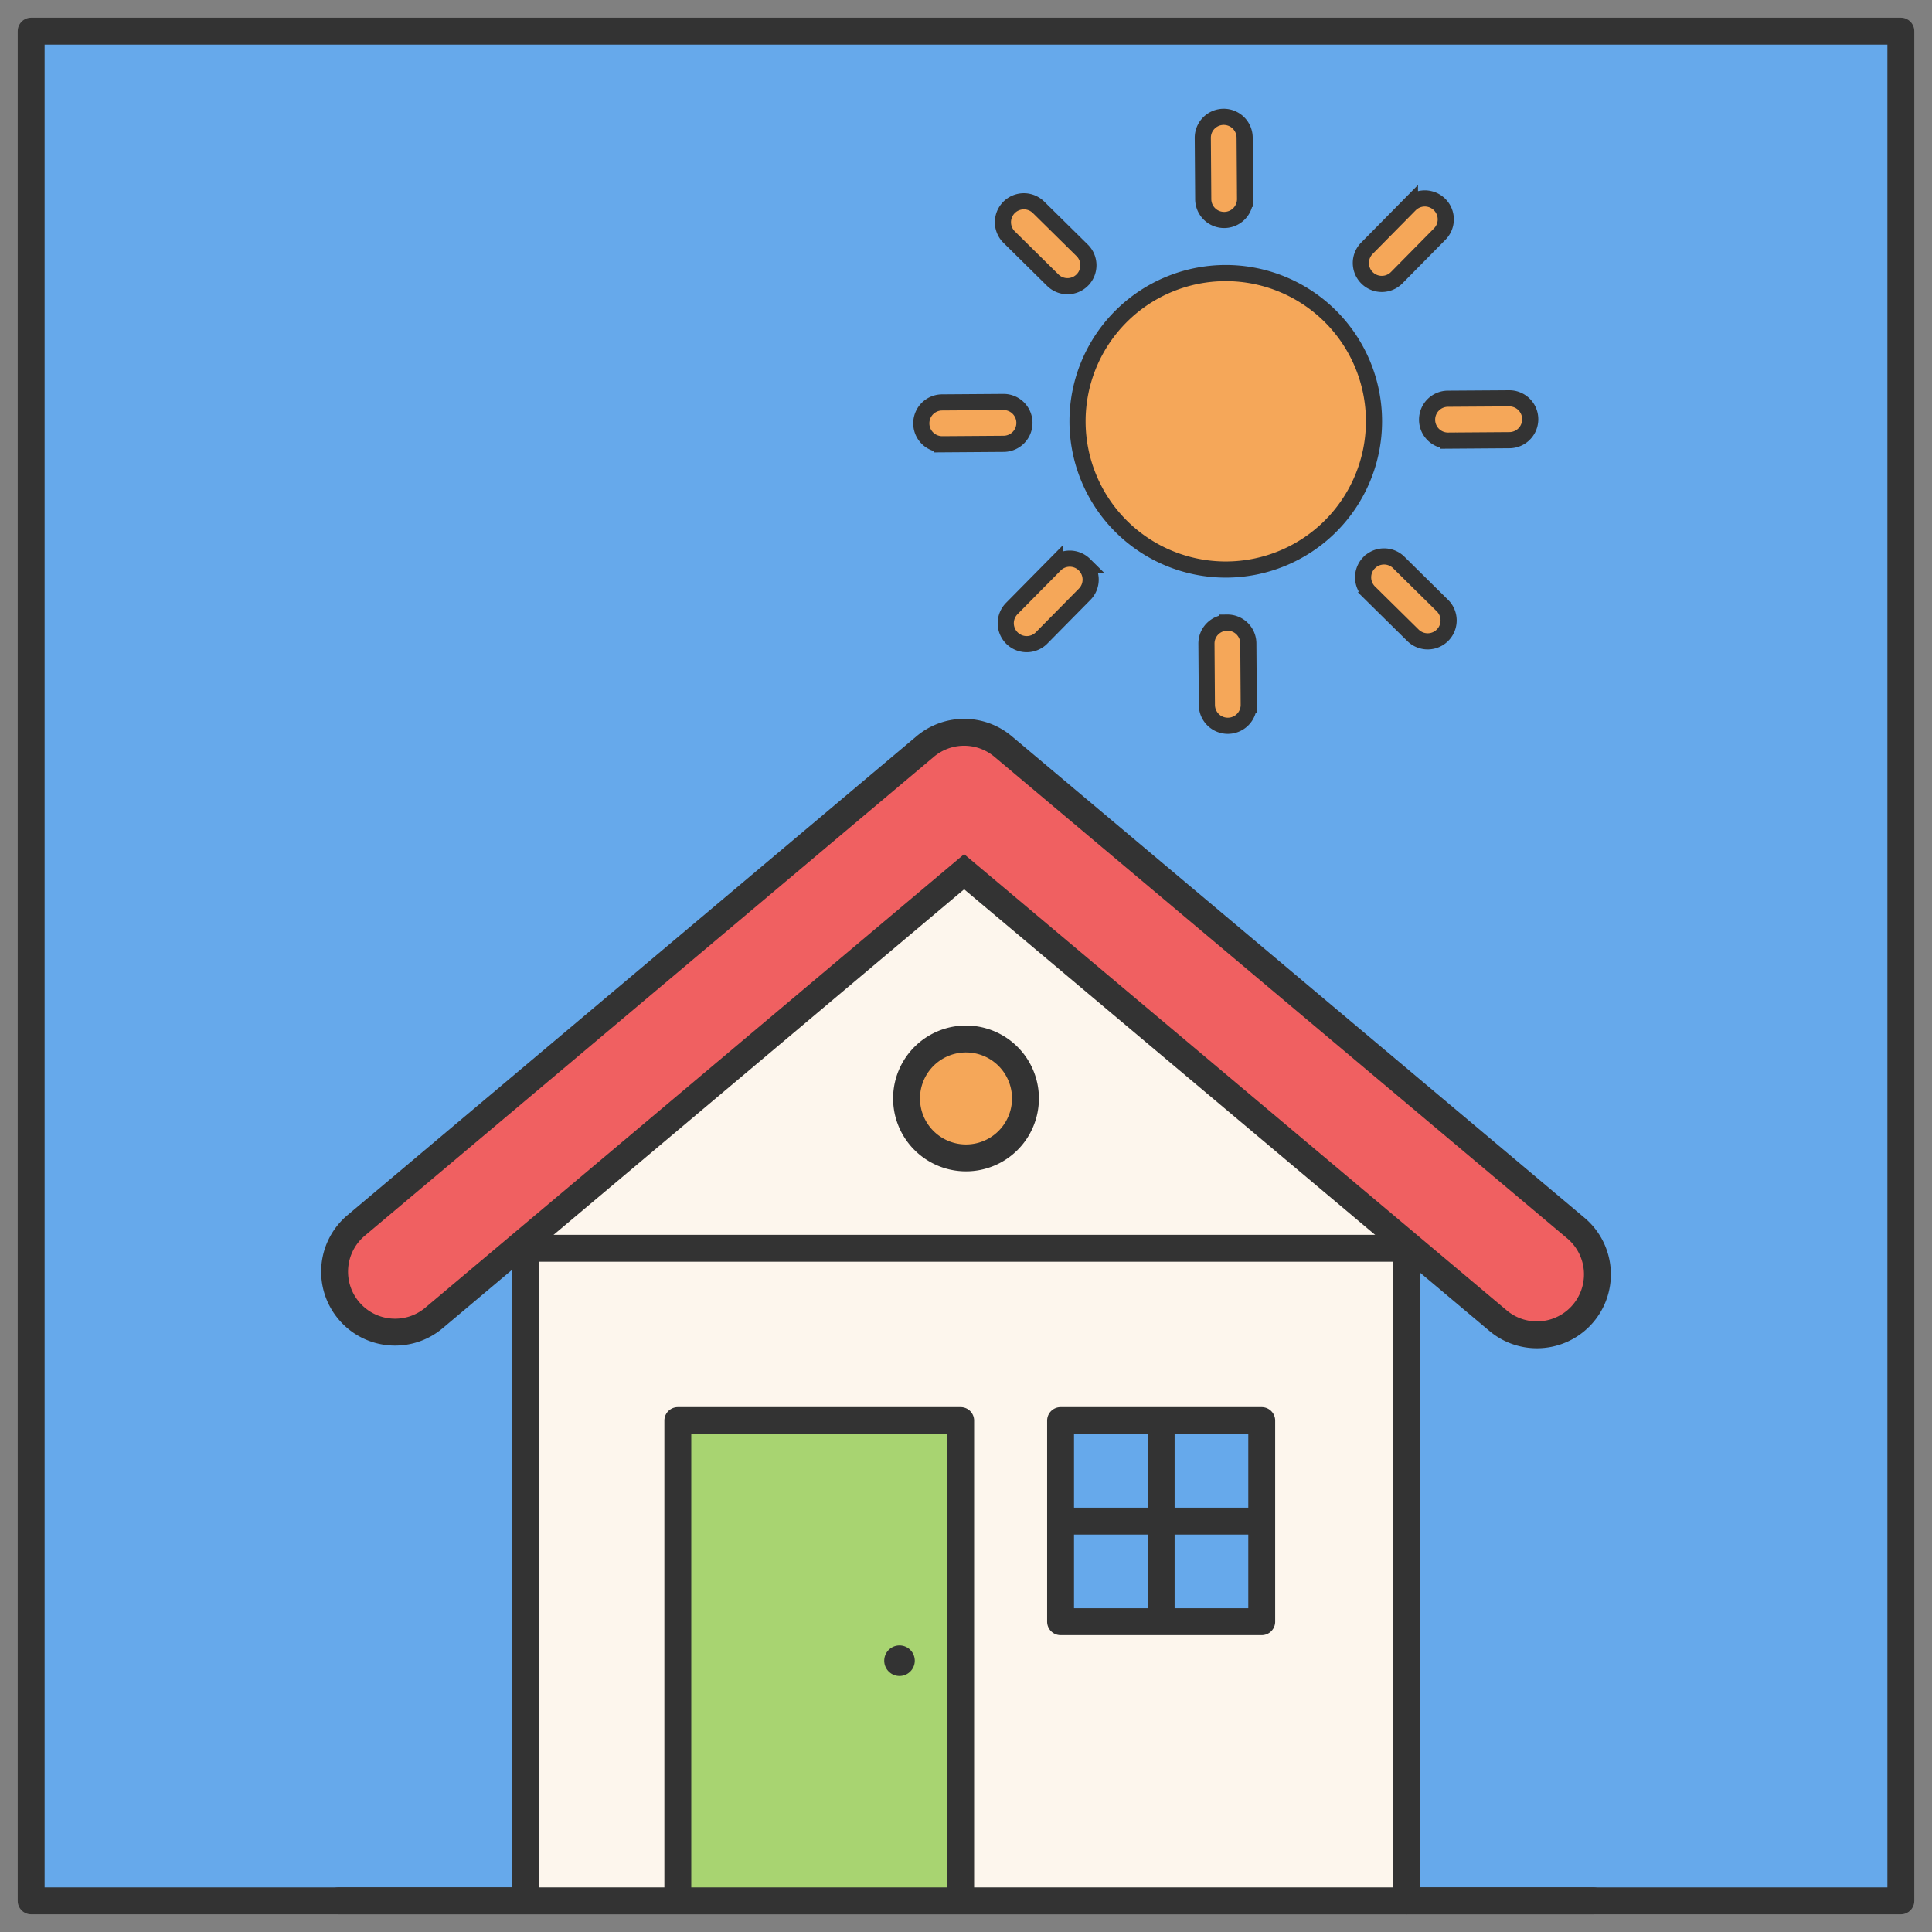
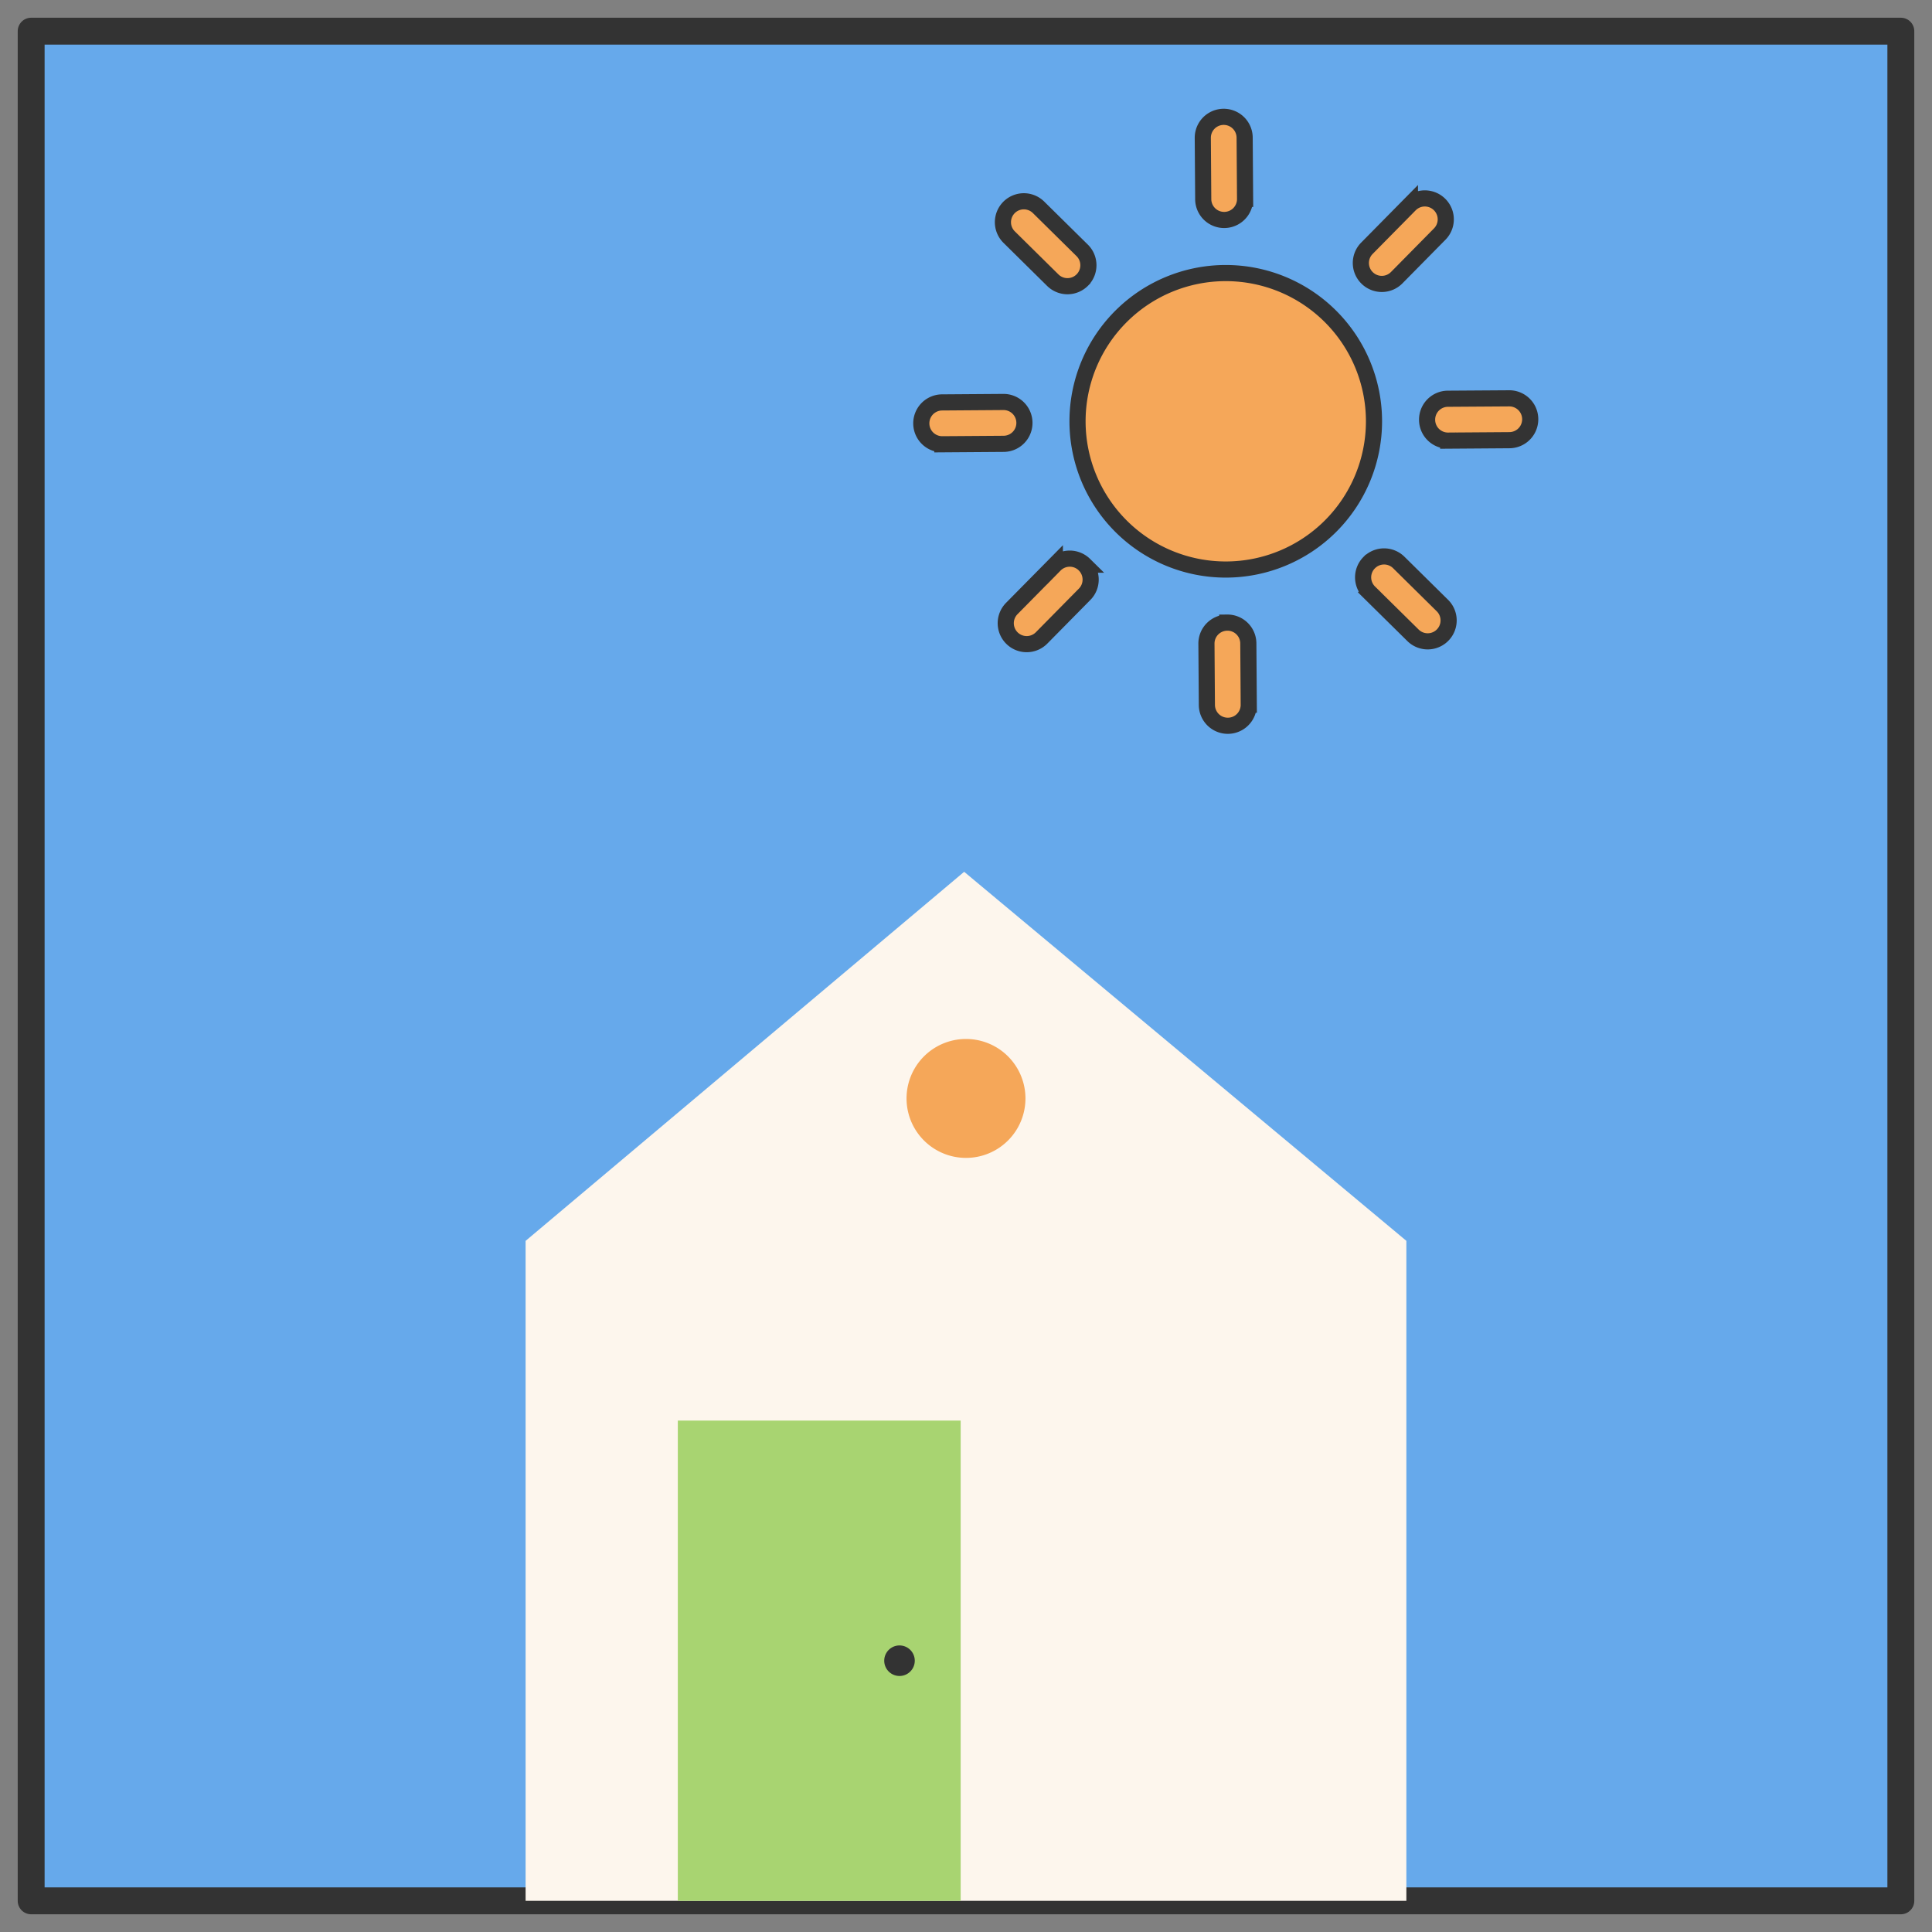
<svg xmlns="http://www.w3.org/2000/svg" width="62" height="62" fill="none" viewBox="0 0 62 62">
  <rect x="0" y="0" width="62" height="62" fill="#808080" stroke="none" />
  <path fill="#66A9EB" stroke="#333" stroke-linecap="round" stroke-linejoin="round" stroke-width=".863" d="M61 1H1v60h60V1Z" />
  <path fill="#FDF6ED" d="M45.132 61H16.867V39.821l14.074-11.844L45.132 39.82V61Z" />
  <path fill="#A8D471" d="M30.829 45.588h-9.077V61h9.077V45.588Z" />
-   <path fill="#66A9EB" d="M40.49 45.588h-6.455v6.454h6.455v-6.454Z" />
+   <path fill="#66A9EB" d="M40.49 45.588h-6.455h6.455v-6.454Z" />
  <path fill="#F5A759" d="M32.908 35.25a1.908 1.908 0 1 0-3.816 0 1.908 1.908 0 0 0 3.816 0Z" />
-   <path stroke="#333" stroke-linecap="round" stroke-linejoin="round" stroke-width=".863" d="M16.867 61V39.001m28.265 0v22M30.829 45.588h-9.077V61h9.077V45.588Zm2.079-10.338a1.908 1.908 0 1 0-3.816 0 1.908 1.908 0 0 0 3.816 0ZM10.867 61h40.267M40.49 45.588h-6.455v6.454h6.455v-6.454Zm-6.455 3.227h6.455m-3.227-3.227v6.454M16.867 40.058h28.265" />
  <path fill="#333" d="M28.866 53.784a.49.49 0 1 0 0-.98.49.49 0 0 0 0 .98Z" />
-   <path fill="#F06061" stroke="#333" stroke-miterlimit="10" stroke-width=".863" d="M49.321 42.836a1.93 1.93 0 0 1-1.248-.456L30.94 27.975 13.927 42.294c-.82.69-2.044.585-2.733-.235a1.938 1.938 0 0 1 .235-2.733l18.262-15.37a1.94 1.94 0 0 1 2.499 0L50.57 39.41a1.94 1.94 0 0 1-1.25 3.426h.001Z" />
  <path fill="#F5A759" stroke="#333" stroke-miterlimit="10" stroke-width=".518" d="M39.336 18.277a4.757 4.757 0 1 0 0-9.514 4.757 4.757 0 0 0 0 9.514Zm.047 1.703a.671.671 0 0 1 .677.667l.014 1.967a.671.671 0 1 1-1.344.01l-.014-1.966a.671.671 0 0 1 .667-.677ZM34.8 18.121c.264.26.268.686.007.95l-1.381 1.4a.671.671 0 1 1-.957-.943l1.382-1.4a.671.671 0 0 1 .95-.007Zm-1.925-4.555a.671.671 0 0 1-.666.677l-1.967.014a.671.671 0 1 1-.01-1.343l1.966-.014a.671.671 0 0 1 .677.666Zm1.86-4.582a.671.671 0 0 1-.95.007l-1.4-1.382a.671.671 0 1 1 .943-.956l1.4 1.381c.264.26.267.686.007.95Zm4.555-1.925a.671.671 0 0 1-.677-.667l-.014-1.966a.671.671 0 1 1 1.343-.01l.014 1.966a.671.671 0 0 1-.666.677Zm4.582 1.859a.671.671 0 0 1-.007-.95l1.381-1.4a.671.671 0 1 1 .957.943l-1.381 1.4a.671.671 0 0 1-.95.007Zm1.925 4.555a.671.671 0 0 1 .667-.677l1.966-.013a.671.671 0 1 1 .01 1.343l-1.966.014a.671.671 0 0 1-.677-.667Zm-1.859 4.584a.671.671 0 0 1 .95-.007l1.4 1.382a.671.671 0 1 1-.943.956l-1.4-1.381a.671.671 0 0 1-.008-.95Z" />
</svg>